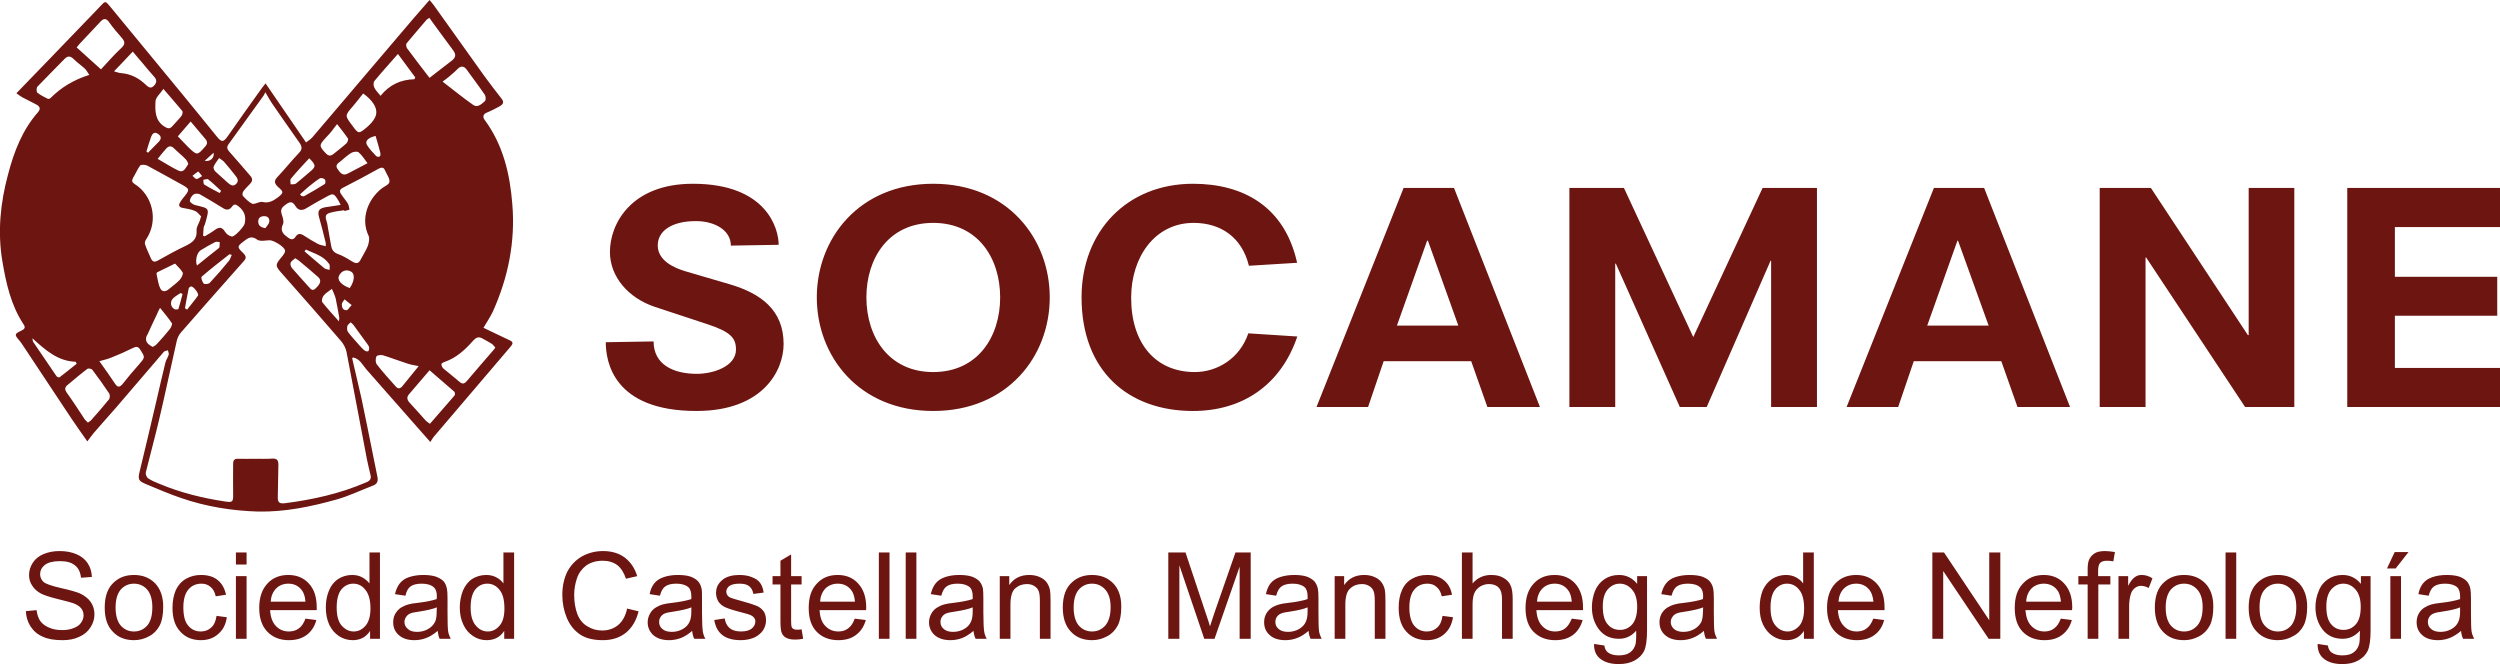
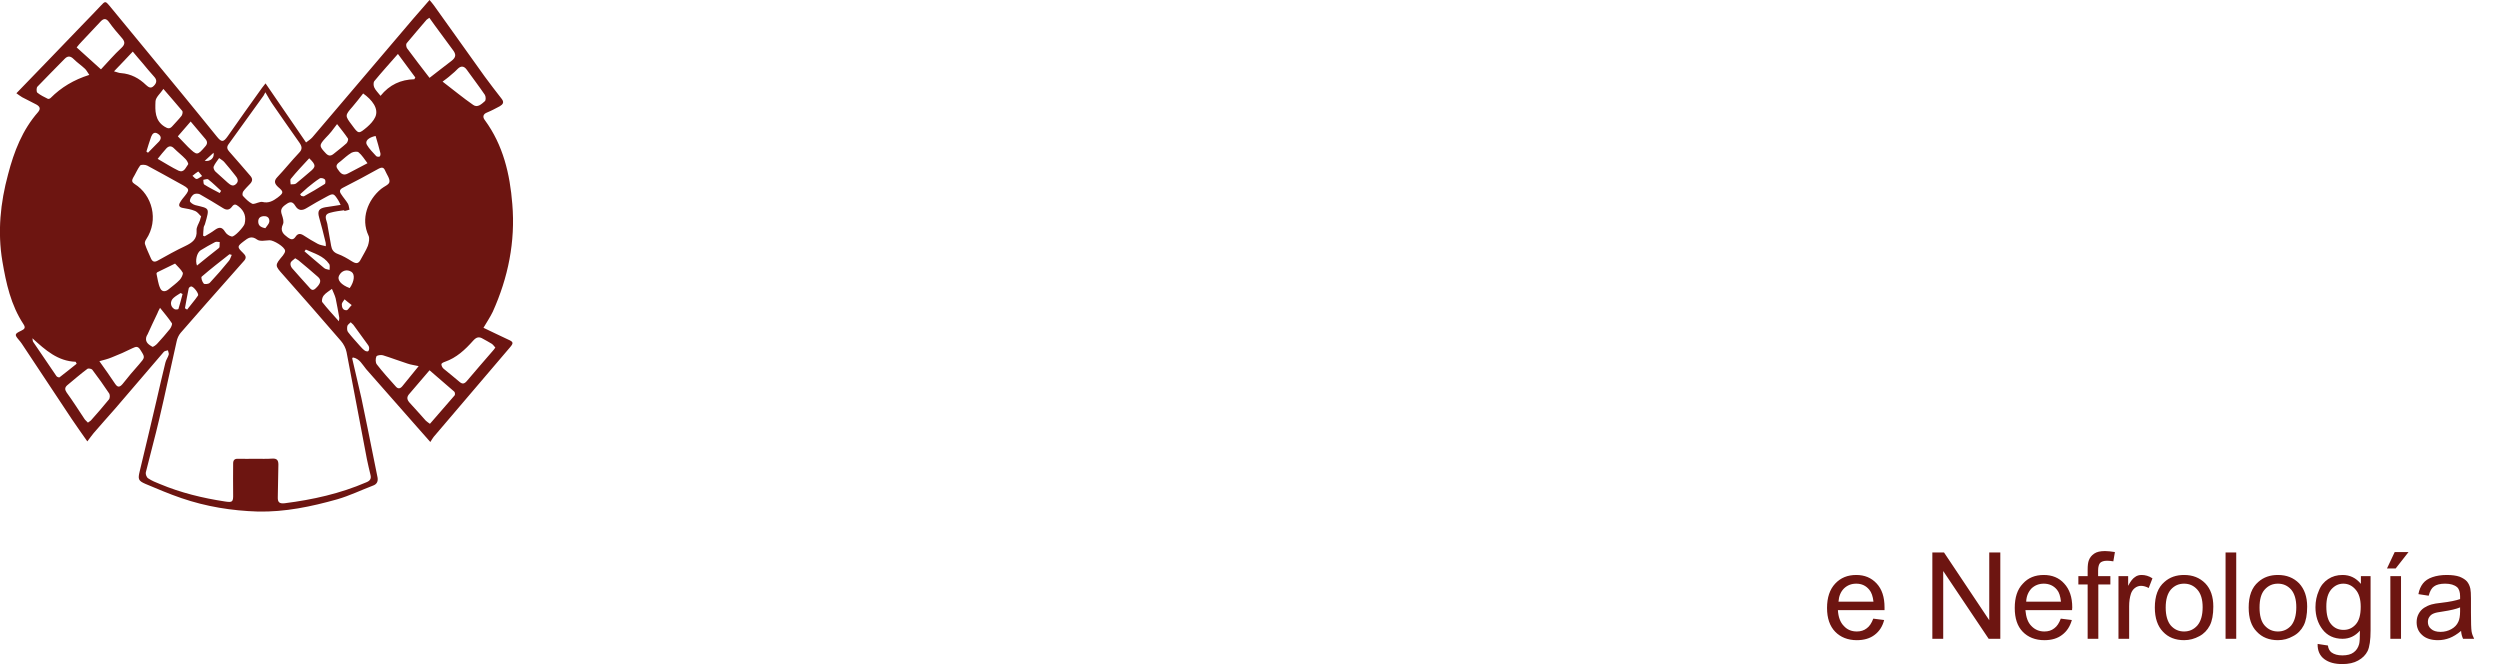
<svg xmlns="http://www.w3.org/2000/svg" xml:space="preserve" width="137.349mm" height="36.485mm" version="1.1" style="shape-rendering:geometricPrecision; text-rendering:geometricPrecision; image-rendering:optimizeQuality; fill-rule:evenodd; clip-rule:evenodd" viewBox="0 0 12653 3361">
  <defs>
    <style type="text/css">
   
    .fil0 {fill:#6D1511;fill-rule:nonzero}
   
  </style>
  </defs>
  <g id="Capa_x0020_1">
    <g id="_854719904">
      <g>
        <path class="fil0" d="M2447 1659c43,20 84,41 126,60 25,11 27,17 9,38 -129,151 -258,303 -387,454 -6,7 -10,16 -17,26 -26,-30 -47,-53 -68,-77 -85,-97 -171,-195 -257,-292 -19,-23 -33,-53 -67,-59 -2,2 -4,5 -3,7 15,66 31,132 46,198 21,100 41,199 61,299 7,34 14,69 21,104 3,19 -3,34 -24,41 -60,23 -118,51 -180,69 -131,37 -265,65 -402,62 -132,-4 -262,-25 -387,-68 -62,-21 -122,-47 -182,-72 -37,-16 -38,-25 -29,-63 29,-118 56,-236 84,-354 15,-65 30,-131 46,-196 3,-14 13,-27 17,-41 2,-6 -3,-15 -4,-22 -7,2 -17,3 -21,8 -82,95 -164,191 -246,287 -36,41 -73,82 -109,124 -10,12 -19,25 -32,42 -27,-39 -54,-76 -80,-115 -84,-126 -168,-253 -252,-380 -4,-6 -9,-12 -14,-18 -23,-27 -23,-31 11,-47 17,-8 24,-15 12,-33 -64,-97 -88,-207 -107,-319 -25,-149 -10,-296 29,-440 30,-115 72,-224 152,-315 15,-18 7,-29 -9,-38 -24,-13 -48,-24 -72,-37 -10,-6 -19,-13 -29,-20 111,-115 221,-228 330,-342 33,-33 65,-68 97,-101 22,-24 24,-24 44,0 125,151 249,302 374,454 57,69 114,140 171,210 23,28 32,27 54,-4 57,-82 115,-163 173,-244 5,-7 10,-13 18,-23 70,101 136,199 205,299 12,-9 23,-16 32,-26 171,-201 341,-401 512,-602 26,-30 52,-60 81,-93 8,10 16,18 22,27 86,120 171,240 257,360 28,38 57,76 86,113 15,19 5,29 -10,38 -21,11 -41,22 -63,31 -22,8 -24,24 -12,39 93,127 127,273 139,425 16,190 -21,372 -99,545 -13,27 -30,52 -47,81zm-1154 663l0 0c29,0 57,1 86,-1 22,-1 30,8 30,30 -2,55 -1,110 -3,165 -1,26 8,34 35,31 142,-18 281,-49 413,-106 20,-8 26,-19 21,-38 -6,-27 -13,-53 -18,-79 -35,-181 -68,-362 -103,-542 -4,-20 -15,-41 -28,-56 -97,-113 -195,-224 -293,-335 -43,-48 -43,-48 -1,-98 5,-7 12,-17 11,-24 -2,-20 -59,-54 -79,-53 -21,1 -48,7 -62,-3 -30,-22 -47,-8 -68,8 -34,26 -35,29 -4,59 11,11 20,22 7,38 -20,23 -41,46 -61,69 -88,99 -175,198 -262,298 -10,12 -17,28 -20,43 -30,131 -57,262 -88,393 -21,90 -46,180 -68,270 -2,9 4,25 12,30 18,12 39,21 60,29 105,44 216,71 328,88 38,6 43,3 42,-36 -1,-52 0,-104 0,-156 0,-18 8,-25 26,-24 29,1 58,0 87,0zm50 -1855c-5,9 -7,14 -9,17 -60,83 -119,165 -178,247 -10,14 -6,25 5,37 36,40 71,82 106,122 13,15 11,27 -1,40 -12,13 -25,25 -35,39 -4,6 -5,18 -2,22 14,15 29,31 47,40 9,4 25,-5 39,-8 4,-1 9,-2 13,-1 31,8 54,-5 77,-22 31,-24 32,-29 2,-54 -17,-16 -22,-30 -4,-49 38,-40 72,-83 110,-123 18,-18 16,-32 3,-51 -46,-65 -91,-130 -136,-195 -12,-17 -22,-36 -37,-61zm-325 628c-9,-8 -18,-22 -30,-27 -21,-9 -43,-12 -65,-16 -17,-4 -20,-13 -12,-27 3,-6 8,-12 12,-18 41,-50 41,-49 -14,-79 -55,-30 -109,-61 -164,-90 -10,-5 -31,-6 -36,0 -14,19 -23,42 -36,63 -7,13 -5,22 8,30 89,55 124,182 59,280 -5,7 -9,18 -6,25 8,25 20,48 30,72 8,18 19,20 36,10 45,-25 91,-51 138,-73 35,-17 60,-34 57,-78 -2,-17 11,-35 17,-52 1,-4 2,-9 6,-20zm725 -27c0,-2 0,-3 -1,-4 -23,3 -46,6 -68,12 -26,6 -30,18 -21,44 3,9 5,18 6,28 6,32 11,64 17,96 3,19 12,33 33,41 25,9 49,23 71,37 24,15 35,13 47,-11 12,-23 26,-44 35,-67 5,-16 10,-38 3,-52 -40,-85 -4,-180 64,-236 14,-12 40,-21 42,-35 3,-17 -13,-37 -21,-56 -7,-17 -15,-21 -34,-11 -59,33 -119,65 -180,96 -18,9 -19,19 -9,33 10,16 24,31 34,48 5,8 5,20 8,30 -9,3 -17,5 -26,7zm431 -674c38,-29 74,-58 110,-85 25,-19 26,-34 6,-59 -30,-40 -59,-81 -89,-121 -9,-13 -18,-25 -28,-39 -6,5 -11,7 -14,10 -34,40 -68,79 -101,119 -4,5 -2,19 2,25 36,49 74,98 114,150zm-450 643c-6,-12 -9,-19 -13,-25 -22,-34 -24,-35 -59,-16 -34,18 -67,37 -100,57 -24,15 -43,13 -58,-12 -12,-20 -25,-22 -43,-9 -28,18 -33,31 -24,56 5,15 11,35 5,47 -16,34 2,50 25,67 15,11 27,14 39,-4 11,-17 24,-17 40,-7 24,16 48,30 72,43 11,6 25,8 41,12 0,-10 0,-15 -1,-19 -10,-42 -21,-85 -33,-127 -9,-32 -1,-45 31,-51 24,-4 49,-7 78,-12zm452 1108c42,-48 84,-96 125,-144 3,-3 2,-16 -2,-19 -41,-36 -82,-71 -125,-108 -36,42 -68,80 -101,118 -16,17 -14,30 0,46 28,30 55,61 82,91 6,6 13,10 21,16zm-1731 -6c6,-5 11,-7 15,-11 31,-35 62,-70 91,-106 6,-7 6,-23 2,-30 -27,-41 -56,-81 -86,-121 -4,-5 -20,-8 -25,-4 -35,26 -68,55 -102,83 -12,11 -13,21 -3,36 32,44 61,90 91,135 4,6 11,11 17,18zm66 -1788c35,-37 67,-75 103,-108 23,-21 17,-35 1,-53 -22,-25 -44,-51 -63,-78 -15,-21 -28,-19 -43,-3 -32,34 -64,68 -96,102 -9,9 -17,19 -25,29 42,38 82,74 123,111zm517 842c2,1 5,2 8,3 17,-10 35,-20 51,-32 22,-16 37,-16 52,9 7,12 22,22 34,24 14,3 61,-49 65,-64 9,-36 -1,-65 -30,-88 -14,-11 -22,-15 -34,1 -11,15 -25,20 -44,8 -39,-24 -78,-48 -119,-71 -8,-4 -24,-4 -31,1 -10,7 -19,22 -19,33 0,7 16,18 27,21 72,18 74,11 50,94 -1,6 -6,12 -7,18 -2,14 -2,29 -3,43zm1479 566c-7,-8 -12,-15 -18,-19 -14,-9 -30,-17 -44,-25 -21,-13 -34,-9 -51,10 -40,45 -84,86 -142,106 -7,2 -18,8 -18,12 0,8 5,18 11,23 26,22 54,43 80,66 15,13 25,12 39,-5 42,-50 86,-100 129,-150 5,-5 9,-11 14,-18zm-2055 -1380c-9,-12 -14,-24 -22,-31 -18,-17 -39,-31 -57,-49 -17,-17 -31,-17 -47,0 -46,47 -92,93 -137,140 -5,6 -5,26 0,30 16,13 35,22 53,31 3,2 11,-1 14,-4 54,-54 117,-92 196,-117zm51 1449c29,41 55,77 80,115 13,19 23,17 37,1 27,-34 55,-68 84,-100 31,-36 31,-35 6,-74 -12,-19 -22,-16 -39,-8 -34,17 -70,33 -106,47 -19,8 -40,13 -62,19zm1737 -1415c54,41 103,82 155,118 22,16 43,-5 59,-19 6,-5 5,-24 0,-32 -30,-44 -62,-86 -93,-129 -12,-16 -27,-19 -43,-4 -11,11 -22,22 -35,32 -14,13 -30,24 -43,34zm-314 72c46,-57 103,-82 171,-84 2,-3 3,-6 5,-9 -29,-39 -58,-78 -88,-119 -42,48 -82,92 -119,137 -6,7 -5,23 -1,32 6,14 18,25 32,43zm193 1368c-22,-5 -40,-7 -57,-13 -41,-13 -82,-29 -124,-42 -10,-3 -30,0 -33,6 -5,12 -5,31 2,40 30,39 63,75 96,112 11,13 22,12 33,-1 26,-32 52,-64 83,-102zm-281 -1380c-18,23 -35,45 -53,66 -40,46 -40,46 -3,95 33,45 33,45 76,9 16,-14 32,-31 41,-50 20,-43 -16,-88 -61,-120zm-1011 -23c-15,23 -39,42 -40,63 -2,46 -4,97 46,128 16,10 26,12 38,-1 16,-18 33,-35 48,-54 4,-6 7,-19 4,-24 -29,-35 -60,-70 -96,-112zm-250 -89c18,5 27,9 36,9 50,4 91,26 126,60 13,12 25,20 40,4 15,-15 16,-30 1,-46 -20,-22 -39,-45 -58,-68 -17,-19 -33,-39 -50,-59 -33,35 -61,65 -95,100zm233 1197c-8,15 -11,21 -13,27 -17,36 -34,71 -50,107 -3,5 -6,10 -7,15 -6,26 14,38 31,48 4,2 19,-9 25,-16 22,-24 44,-49 64,-74 6,-8 13,-24 10,-29 -17,-26 -37,-49 -60,-78zm155 -943c-23,27 -44,51 -65,75 17,18 34,36 52,54 46,44 46,44 87,-3 11,-12 12,-24 1,-37 -24,-28 -48,-57 -75,-89zm-577 1226c-2,-3 -3,-7 -5,-10 -90,-3 -152,-58 -219,-119 2,12 2,15 3,17 40,59 79,117 119,175 3,4 14,8 16,5 29,-22 57,-45 86,-68zm498 -507c-34,17 -62,30 -90,44 -2,1 -4,5 -4,7 6,25 8,51 19,74 9,20 28,18 44,4 18,-15 38,-29 55,-47 8,-9 18,-28 15,-36 -9,-17 -26,-31 -39,-46zm820 -706c-12,16 -20,27 -29,38 -9,11 -18,21 -28,31 -35,38 -35,42 1,80 13,13 24,13 37,3 22,-18 45,-35 67,-55 5,-5 10,-19 7,-24 -16,-24 -34,-46 -55,-73zm-908 176c38,22 71,43 106,60 28,12 36,-17 48,-32 3,-4 -6,-20 -13,-27 -18,-19 -39,-35 -57,-53 -13,-14 -26,-15 -39,-2 -15,16 -28,33 -45,54zm696 503c-8,8 -20,14 -23,23 -3,7 1,20 7,27 27,32 56,62 83,93 11,12 19,26 36,10 26,-24 31,-42 13,-58 -33,-29 -66,-57 -100,-85 -4,-3 -9,-6 -16,-10zm366 -481c-16,-21 -28,-41 -45,-55 -7,-6 -26,-3 -36,2 -20,12 -37,28 -55,43 -13,10 -30,20 -15,40 12,17 25,37 52,22 31,-16 62,-32 99,-52zm-751 -26c-11,16 -22,29 -28,44 -2,6 3,18 9,24 20,19 42,37 62,56 13,11 27,23 43,7 16,-15 6,-31 -5,-44 -18,-23 -36,-45 -55,-67 -5,-6 -13,-11 -26,-20zm64 490c-9,-2 -11,-4 -12,-3 -47,37 -95,74 -140,113 -5,4 2,26 10,35 4,5 25,3 31,-4 33,-35 64,-71 95,-109 8,-8 10,-20 16,-32zm542 336c2,-13 3,-16 2,-19 -6,-32 -11,-64 -18,-96 -4,-17 -13,-33 -19,-49 -14,11 -31,20 -42,34 -7,8 -11,27 -7,33 25,32 52,61 84,97zm-150 -825c-32,35 -64,68 -93,104 -5,5 -1,18 -1,28 9,-1 20,1 27,-4 24,-19 47,-40 70,-59 32,-26 32,-35 -3,-69zm-568 543c38,-31 74,-60 110,-88 2,-2 3,-3 4,-5 0,-9 1,-18 1,-26 -7,0 -17,-3 -23,0 -25,13 -50,27 -74,42 -19,13 -28,52 -18,77zm778 287c-7,7 -16,13 -17,19 -2,10 -2,23 3,30 19,25 40,47 60,70 8,9 16,18 26,25 4,3 15,5 17,2 4,-4 5,-13 4,-19 -1,-6 -5,-12 -9,-17 -23,-32 -46,-63 -69,-95 -3,-5 -9,-8 -15,-15zm-5 -173c24,-34 27,-70 9,-82 -23,-15 -50,-7 -63,19 -11,21 10,47 54,63zm-251 -475c2,3 3,5 5,8 5,1 12,4 15,2 36,-20 71,-40 105,-62 4,-2 4,-20 0,-23 -6,-6 -20,-9 -26,-5 -22,14 -41,30 -61,46 -13,11 -25,23 -38,34zm382 -295c-37,8 -55,26 -44,45 12,21 31,39 47,57 4,4 14,4 18,2 3,-3 5,-12 3,-18 -7,-28 -15,-56 -24,-86zm-353 575c-2,3 -5,6 -7,9 33,28 66,57 100,85 7,6 18,6 27,9 0,-10 3,-23 -2,-30 -29,-42 -76,-53 -118,-73zm-612 297c3,2 7,4 11,7 18,-24 38,-46 55,-71 7,-9 -24,-49 -35,-46 -5,0 -11,6 -12,10 -7,33 -13,67 -19,100zm-195 -793c2,2 5,4 8,6 18,-19 37,-38 56,-57 13,-15 11,-28 -6,-39 -18,-12 -28,0 -34,15 -9,24 -16,50 -24,75zm183 721c-3,-1 -7,-3 -10,-5 -12,8 -25,15 -36,25 -18,16 -17,43 4,56 5,4 20,2 21,0 8,-25 14,-50 21,-76zm188 -511c2,-4 5,-7 7,-11 -21,-19 -42,-40 -65,-58 -5,-4 -16,1 -25,2 1,8 0,21 5,24 25,16 52,29 78,43zm231 178c7,-11 18,-21 20,-32 2,-18 -7,-30 -28,-29 -17,1 -28,9 -28,27 0,19 10,29 36,34zm437 389c-15,-12 -26,-20 -36,-29 -5,8 -13,16 -14,24 0,15 4,32 24,31 7,0 13,-13 26,-26zm-757 -653c-10,-12 -19,-24 -20,-23 -10,6 -19,14 -29,22 7,5 13,15 21,16 7,0 15,-8 28,-15zm13 -77c29,5 50,-15 45,-41 -15,14 -29,27 -45,41z" />
-         <path class="fil0" d="M3941 1239c0,-81 -60,-309 -434,-309 -314,0 -420,204 -420,345 0,126 93,233 227,278l264 87c119,39 147,70 147,129 0,86 -116,123 -198,123 -118,0 -219,-46 -219,-164l-242 4c0,99 39,348 459,348 335,0 441,-203 441,-339 0,-171 -114,-256 -275,-303l-222 -65c-60,-18 -140,-55 -140,-131 0,-74 72,-123 193,-123 97,0 177,47 177,124l242 -4zm1121 266c0,199 -113,378 -339,378 -225,0 -338,-179 -338,-378 0,-199 113,-377 338,-377 226,0 339,178 339,377zm-928 0c0,298 213,575 589,575 377,0 590,-277 590,-575 0,-297 -213,-575 -590,-575 -376,0 -589,278 -589,575zm2431 -175c-63,-285 -273,-400 -527,-400 -334,0 -564,241 -564,575 0,372 235,575 564,575 248,0 444,-129 528,-377l-248 -16c-42,125 -155,196 -271,196 -196,0 -322,-142 -322,-376 0,-206 120,-379 316,-379 139,0 245,74 280,217l244 -15zm816 318l-311 0 153 -430 4 0 154 430zm147 412l266 0 -435 -1109 -255 0 -441 1109 261 0 79 -232 443 0 82 232zm1436 0l232 0 0 -1109 -275 0 -351 755 -351 -755 -276 0 0 1109 232 0 0 -726 3 0 324 726 136 0 323 -740 3 0 0 740zm1101 -412l-311 0 153 -430 3 0 155 430zm146 412l266 0 -435 -1109 -254 0 -442 1109 261 0 79 -232 443 0 82 232zm1152 0l249 0 0 -1109 -231 0 0 745 -4 0 -491 -745 -259 0 0 1109 232 0 0 -757 3 0 501 757zm517 0l773 0 0 -198 -532 0 0 -264 518 0 0 -197 -518 0 0 -252 532 0 0 -198 -773 0 0 1109z" />
      </g>
      <g>
-         <path class="fil0" d="M131 3093l54 -5c3,22 9,40 18,54 10,14 24,25 44,34 20,9 42,13 67,13 22,0 42,-3 58,-10 17,-6 30,-15 38,-27 8,-11 13,-24 13,-37 0,-14 -4,-26 -12,-36 -8,-10 -21,-19 -40,-26 -11,-4 -37,-11 -78,-21 -40,-10 -68,-19 -84,-27 -21,-11 -36,-25 -46,-41 -11,-16 -16,-34 -16,-54 0,-23 7,-43 19,-62 13,-20 31,-34 55,-44 24,-10 51,-15 80,-15 32,0 61,5 86,16 24,10 43,25 57,46 13,20 20,43 21,69l-55 4c-3,-28 -13,-49 -31,-63 -17,-14 -42,-21 -76,-21 -35,0 -60,7 -76,19 -16,13 -24,29 -24,47 0,15 6,28 17,39 11,10 40,20 87,31 47,10 79,20 97,27 25,12 44,27 56,45 12,18 18,38 18,62 0,23 -7,45 -20,65 -13,21 -32,37 -57,48 -25,12 -53,17 -84,17 -40,0 -73,-5 -99,-17 -27,-11 -48,-29 -63,-52 -15,-23 -23,-49 -24,-78zm399 -18c0,-59 16,-102 49,-130 27,-24 60,-35 99,-35 44,0 79,14 107,42 27,29 41,68 41,118 0,41 -6,73 -18,96 -12,23 -30,42 -53,54 -24,13 -49,20 -77,20 -44,0 -80,-14 -107,-43 -28,-28 -41,-69 -41,-122zm55 0c0,40 9,71 26,91 18,20 40,30 67,30 27,0 49,-10 67,-30 18,-21 26,-52 26,-93 0,-39 -9,-69 -26,-89 -18,-20 -40,-30 -67,-30 -27,0 -49,10 -67,30 -17,20 -26,50 -26,91zm511 42l52 7c-5,37 -20,65 -44,85 -23,21 -53,31 -87,31 -43,0 -78,-14 -104,-43 -27,-28 -40,-68 -40,-121 0,-34 6,-64 17,-90 12,-25 29,-44 52,-57 23,-13 48,-19 75,-19 35,0 63,8 85,26 21,17 35,42 42,74l-52 8c-5,-22 -14,-38 -27,-48 -12,-11 -28,-16 -45,-16 -27,0 -49,9 -66,29 -17,19 -26,50 -26,91 0,43 8,74 25,93 16,19 37,29 63,29 22,0 39,-7 53,-20 14,-12 23,-32 27,-59zm98 -260l0 -61 54 0 0 61 -54 0zm0 376l0 -317 54 0 0 317 -54 0zm352 -102l55 7c-8,32 -25,57 -48,75 -24,18 -54,27 -91,27 -46,0 -82,-15 -109,-43 -27,-28 -41,-68 -41,-120 0,-53 14,-94 41,-123 27,-30 63,-44 106,-44 43,0 77,14 104,43 27,29 40,69 40,121 0,3 0,8 0,14l-236 0c2,35 12,62 29,80 18,19 40,28 66,28 20,0 37,-5 51,-16 14,-10 25,-27 33,-49zm-176 -86l176 0c-2,-27 -9,-47 -20,-60 -17,-21 -39,-31 -66,-31 -25,0 -46,8 -62,24 -17,17 -26,39 -28,67zm503 188l0 -40c-20,31 -49,47 -88,47 -25,0 -49,-7 -70,-21 -21,-14 -37,-33 -49,-58 -11,-25 -17,-54 -17,-86 0,-31 5,-60 16,-86 10,-25 26,-45 47,-59 21,-13 44,-20 70,-20 20,0 37,4 51,12 15,8 27,18 37,31l0 -157 53 0 0 437 -50 0zm-169 -158c0,41 8,71 25,91 18,20 38,30 61,30 24,0 43,-10 60,-29 16,-19 25,-48 25,-87 0,-43 -9,-75 -26,-95 -16,-21 -37,-31 -61,-31 -24,0 -44,10 -60,29 -16,20 -24,50 -24,92zm511 118c-20,17 -39,29 -58,36 -18,7 -38,11 -59,11 -35,0 -61,-9 -80,-26 -19,-17 -28,-38 -28,-65 0,-15 3,-29 10,-42 8,-13 17,-23 28,-31 12,-7 25,-13 39,-17 10,-3 26,-6 48,-8 43,-5 75,-12 95,-19 1,-7 1,-12 1,-14 0,-21 -5,-37 -16,-46 -13,-12 -34,-18 -61,-18 -25,0 -44,5 -56,14 -12,8 -21,24 -26,47l-53 -8c5,-22 13,-40 24,-54 11,-14 26,-25 47,-32 21,-7 45,-11 72,-11 27,0 49,3 66,9 17,7 30,15 38,24 8,10 13,22 16,37 2,9 3,26 3,49l0 71c0,50 1,81 3,95 2,13 7,26 13,38l-56 0c-5,-11 -8,-24 -10,-40zm-4 -119c-20,8 -49,15 -88,21 -22,3 -38,6 -47,10 -9,4 -16,10 -21,18 -5,7 -8,16 -8,25 0,14 6,26 17,35 10,10 26,15 47,15 21,0 39,-5 55,-14 16,-9 28,-21 36,-37 6,-12 8,-30 8,-53l1 -20zm341 159l0 -40c-20,31 -50,47 -89,47 -25,0 -48,-7 -69,-21 -21,-14 -38,-33 -49,-58 -12,-25 -18,-54 -18,-86 0,-31 6,-60 16,-86 11,-25 26,-45 47,-59 21,-13 45,-20 71,-20 19,0 36,4 51,12 15,8 27,18 36,31l0 -157 54 0 0 437 -50 0zm-170 -158c0,41 9,71 26,91 17,20 37,30 61,30 23,0 43,-10 59,-29 17,-19 25,-48 25,-87 0,-43 -8,-75 -25,-95 -17,-21 -37,-31 -62,-31 -24,0 -44,10 -60,29 -16,20 -24,50 -24,92zm792 5l58 14c-12,48 -34,84 -65,109 -32,25 -70,37 -116,37 -47,0 -85,-9 -114,-28 -30,-20 -52,-47 -68,-84 -15,-36 -23,-75 -23,-117 0,-45 9,-85 26,-119 18,-33 43,-59 75,-77 32,-17 67,-26 105,-26 44,0 81,11 110,33 30,23 51,54 63,94l-57 13c-10,-31 -25,-54 -44,-69 -19,-14 -44,-22 -73,-22 -33,0 -61,8 -84,24 -22,17 -38,38 -47,65 -9,27 -14,55 -14,84 0,37 6,70 16,97 11,28 28,49 51,62 22,14 47,21 74,21 32,0 59,-9 82,-28 22,-19 37,-46 45,-83zm329 113c-19,17 -39,29 -57,36 -19,7 -38,11 -59,11 -35,0 -62,-9 -81,-26 -18,-17 -28,-38 -28,-65 0,-15 4,-29 11,-42 7,-13 16,-23 28,-31 11,-7 24,-13 38,-17 11,-3 27,-6 48,-8 43,-5 75,-12 96,-19 0,-7 0,-12 0,-14 0,-21 -5,-37 -15,-46 -14,-12 -34,-18 -61,-18 -26,0 -44,5 -56,14 -12,8 -21,24 -27,47l-52 -8c4,-22 12,-40 23,-54 11,-14 27,-25 48,-32 20,-7 44,-11 72,-11 27,0 49,3 66,9 17,7 29,15 37,24 8,10 14,22 17,37 2,9 2,26 2,49l0 71c0,50 2,81 4,95 2,13 6,26 13,38l-56 0c-6,-11 -9,-24 -11,-40zm-4 -119c-19,8 -49,15 -88,21 -22,3 -37,6 -47,10 -9,4 -16,10 -21,18 -5,7 -7,16 -7,25 0,14 5,26 16,35 11,10 27,15 48,15 20,0 39,-5 55,-14 16,-9 28,-21 35,-37 6,-12 9,-30 9,-53l0 -20zm116 64l53 -8c3,21 11,37 25,49 13,11 32,17 57,17 24,0 43,-5 55,-15 12,-10 18,-22 18,-36 0,-12 -6,-21 -17,-28 -7,-5 -25,-11 -54,-18 -40,-10 -67,-19 -82,-26 -15,-7 -27,-17 -35,-30 -7,-13 -11,-27 -11,-42 0,-14 3,-27 9,-39 7,-12 16,-22 27,-30 8,-6 19,-12 34,-16 14,-4 30,-6 46,-6 25,0 47,3 65,11 19,7 33,16 42,29 9,12 15,28 18,49l-52 7c-3,-16 -9,-29 -21,-39 -11,-9 -27,-13 -48,-13 -25,0 -42,4 -53,12 -10,8 -15,18 -15,28 0,7 2,14 6,19 4,6 11,11 21,14 5,2 21,7 47,14 38,10 64,19 79,25 15,6 27,16 36,28 8,12 12,28 12,46 0,18 -5,34 -15,50 -11,16 -26,28 -45,37 -20,8 -42,13 -67,13 -41,0 -73,-9 -94,-26 -22,-17 -35,-42 -41,-76zm442 47l8 48c-15,3 -29,4 -41,4 -19,0 -34,-3 -45,-9 -11,-6 -18,-14 -22,-24 -5,-10 -7,-31 -7,-64l0 -182 -40 0 0 -42 40 0 0 -78 54 -32 0 110 53 0 0 42 -53 0 0 185c0,16 1,26 3,30 1,4 4,8 9,10 4,3 10,4 18,4 6,0 14,0 23,-2zm269 -54l56 7c-9,32 -25,57 -49,75 -23,18 -53,27 -90,27 -46,0 -83,-15 -110,-43 -27,-28 -40,-68 -40,-120 0,-53 13,-94 41,-123 27,-30 62,-44 106,-44 42,0 77,14 103,43 27,29 41,69 41,121 0,3 0,8 -1,14l-235 0c2,35 11,62 29,80 18,19 40,28 66,28 20,0 36,-5 50,-16 14,-10 25,-27 33,-49zm-175 -86l176 0c-2,-27 -9,-47 -20,-60 -17,-21 -39,-31 -67,-31 -24,0 -45,8 -62,24 -16,17 -26,39 -27,67zm297 188l0 -437 54 0 0 437 -54 0zm136 0l0 -437 54 0 0 437 -54 0zm343 -40c-20,17 -39,29 -57,36 -19,7 -38,11 -59,11 -35,0 -62,-9 -81,-26 -18,-17 -28,-38 -28,-65 0,-15 4,-29 11,-42 7,-13 16,-23 28,-31 11,-7 24,-13 38,-17 11,-3 27,-6 48,-8 43,-5 75,-12 96,-19 0,-7 0,-12 0,-14 0,-21 -5,-37 -15,-46 -14,-12 -34,-18 -61,-18 -26,0 -44,5 -56,14 -12,8 -21,24 -27,47l-53 -8c5,-22 13,-40 24,-54 11,-14 27,-25 48,-32 20,-7 44,-11 72,-11 27,0 49,3 66,9 17,7 29,15 37,24 8,10 14,22 17,37 1,9 2,26 2,49l0 71c0,50 2,81 4,95 2,13 6,26 13,38l-56 0c-6,-11 -9,-24 -11,-40zm-4 -119c-19,8 -49,15 -88,21 -22,3 -38,6 -47,10 -9,4 -16,10 -21,18 -5,7 -7,16 -7,25 0,14 5,26 16,35 11,10 27,15 47,15 21,0 40,-5 56,-14 16,-9 28,-21 35,-37 6,-12 9,-30 9,-53l0 -20zm137 159l0 -317 48 0 0 45c23,-34 57,-51 101,-51 19,0 36,3 52,10 16,7 28,16 36,27 8,11 14,24 17,39 2,10 3,28 3,53l0 194 -54 0 0 -192c0,-22 -2,-39 -6,-49 -4,-11 -12,-20 -22,-26 -11,-7 -23,-10 -38,-10 -22,0 -42,7 -59,22 -16,14 -24,42 -24,82l0 173 -54 0zm319 -158c0,-59 16,-102 49,-130 27,-24 60,-35 99,-35 44,0 79,14 107,42 28,29 41,68 41,118 0,41 -6,73 -18,96 -12,23 -30,42 -53,54 -24,13 -49,20 -77,20 -44,0 -80,-14 -107,-43 -27,-28 -41,-69 -41,-122zm55 0c0,40 9,71 26,91 18,20 40,30 67,30 27,0 49,-10 67,-30 18,-21 27,-52 27,-93 0,-39 -9,-69 -27,-89 -18,-20 -40,-30 -67,-30 -27,0 -49,10 -67,30 -17,20 -26,50 -26,91zm479 158l0 -437 87 0 103 309c10,29 17,51 21,65 5,-16 13,-39 23,-70l106 -304 77 0 0 437 -56 0 0 -365 -127 365 -52 0 -126 -372 0 372 -56 0zm710 -40c-20,17 -39,29 -58,36 -18,7 -38,11 -59,11 -35,0 -62,-9 -80,-26 -19,-17 -28,-38 -28,-65 0,-15 3,-29 10,-42 7,-13 17,-23 28,-31 11,-7 24,-13 39,-17 10,-3 26,-6 47,-8 44,-5 76,-12 96,-19 0,-7 0,-12 0,-14 0,-21 -5,-37 -15,-46 -14,-12 -34,-18 -61,-18 -25,0 -44,5 -56,14 -12,8 -21,24 -27,47l-52 -8c5,-22 12,-40 23,-54 11,-14 27,-25 48,-32 21,-7 45,-11 72,-11 27,0 49,3 66,9 17,7 29,15 37,24 8,10 14,22 17,37 2,9 3,26 3,49l0 71c0,50 1,81 3,95 2,13 7,26 13,38l-56 0c-5,-11 -9,-24 -10,-40zm-5 -119c-19,8 -48,15 -87,21 -23,3 -38,6 -47,10 -10,4 -17,10 -22,18 -5,7 -7,16 -7,25 0,14 5,26 16,35 11,10 27,15 48,15 20,0 39,-5 55,-14 16,-9 28,-21 35,-37 6,-12 9,-30 9,-53l0 -20zm137 159l0 -317 48 0 0 45c24,-34 57,-51 101,-51 19,0 36,3 52,10 16,7 28,16 36,27 8,11 14,24 17,39 2,10 3,28 3,53l0 194 -54 0 0 -192c0,-22 -2,-39 -6,-49 -4,-11 -12,-20 -22,-26 -11,-7 -23,-10 -37,-10 -23,0 -43,7 -59,22 -17,14 -25,42 -25,82l0 173 -54 0zm546 -116l53 7c-6,37 -21,65 -44,85 -24,21 -53,31 -88,31 -43,0 -78,-14 -104,-43 -26,-28 -39,-68 -39,-121 0,-34 5,-64 17,-90 11,-25 28,-44 51,-57 23,-13 48,-19 76,-19 34,0 62,8 84,26 22,17 36,42 42,74l-52 8c-5,-22 -14,-38 -27,-48 -12,-11 -27,-16 -45,-16 -27,0 -49,9 -66,29 -17,19 -26,50 -26,91 0,43 9,74 25,93 16,19 37,29 64,29 21,0 38,-7 52,-20 14,-12 23,-32 27,-59zm98 116l0 -437 54 0 0 157c25,-29 56,-43 94,-43 24,0 44,4 61,14 17,9 30,22 37,38 8,16 11,40 11,71l0 200 -54 0 0 -200c0,-27 -5,-46 -17,-59 -11,-12 -28,-18 -49,-18 -16,0 -30,4 -44,12 -14,9 -24,20 -30,34 -6,14 -9,33 -9,58l0 173 -54 0zm556 -102l55 7c-9,32 -25,57 -48,75 -24,18 -54,27 -91,27 -46,0 -82,-15 -110,-43 -27,-28 -40,-68 -40,-120 0,-53 14,-94 41,-123 27,-30 63,-44 106,-44 43,0 77,14 104,43 26,29 40,69 40,121 0,3 0,8 0,14l-236 0c2,35 12,62 29,80 18,19 40,28 66,28 20,0 37,-5 51,-16 13,-10 24,-27 33,-49zm-176 -86l176 0c-2,-27 -9,-47 -20,-60 -17,-21 -39,-31 -66,-31 -25,0 -46,8 -62,24 -17,17 -26,39 -28,67zm289 214l52 8c2,16 8,27 18,35 13,10 32,15 55,15 24,0 44,-5 57,-15 14,-10 23,-24 28,-42 2,-11 4,-34 3,-68 -23,27 -52,41 -87,41 -44,0 -77,-16 -101,-47 -24,-31 -36,-69 -36,-113 0,-30 6,-58 16,-83 11,-26 27,-45 48,-59 21,-14 45,-21 73,-21 37,0 68,15 92,45l0 -39 50 0 0 274c0,49 -5,84 -15,105 -10,20 -26,36 -48,48 -22,12 -48,18 -80,18 -38,0 -68,-8 -91,-25 -24,-17 -35,-43 -34,-77zm44 -190c0,42 8,72 25,91 16,19 37,28 62,28 24,0 45,-9 62,-28 16,-19 25,-48 25,-89 0,-39 -9,-68 -26,-87 -17,-20 -38,-30 -62,-30 -24,0 -44,10 -61,29 -17,20 -25,48 -25,86zm512 124c-20,17 -39,29 -58,36 -18,7 -38,11 -59,11 -35,0 -61,-9 -80,-26 -19,-17 -28,-38 -28,-65 0,-15 3,-29 10,-42 7,-13 17,-23 28,-31 12,-7 24,-13 39,-17 10,-3 26,-6 48,-8 43,-5 75,-12 95,-19 1,-7 1,-12 1,-14 0,-21 -5,-37 -16,-46 -13,-12 -34,-18 -61,-18 -25,0 -44,5 -56,14 -12,8 -21,24 -27,47l-52 -8c5,-22 13,-40 24,-54 11,-14 26,-25 47,-32 21,-7 45,-11 72,-11 27,0 49,3 66,9 17,7 30,15 37,24 8,10 14,22 17,37 2,9 3,26 3,49l0 71c0,50 1,81 3,95 2,13 7,26 13,38l-56 0c-5,-11 -9,-24 -10,-40zm-4 -119c-20,8 -49,15 -88,21 -22,3 -38,6 -47,10 -9,4 -16,10 -21,18 -5,7 -8,16 -8,25 0,14 6,26 16,35 11,10 27,15 48,15 21,0 39,-5 55,-14 16,-9 28,-21 36,-37 5,-12 8,-30 8,-53l1 -20zm510 159l0 -40c-20,31 -49,47 -88,47 -25,0 -49,-7 -70,-21 -21,-14 -37,-33 -49,-58 -12,-25 -17,-54 -17,-86 0,-31 5,-60 15,-86 11,-25 27,-45 48,-59 21,-13 44,-20 70,-20 19,0 36,4 51,12 15,8 27,18 36,31l0 -157 54 0 0 437 -50 0zm-169 -158c0,41 8,71 25,91 17,20 38,30 61,30 23,0 43,-10 60,-29 16,-19 24,-48 24,-87 0,-43 -8,-75 -25,-95 -16,-21 -37,-31 -62,-31 -23,0 -43,10 -59,29 -16,20 -24,50 -24,92z" />
        <path class="fil0" d="M9481 3131l55 7c-8,32 -24,57 -48,75 -23,18 -54,27 -90,27 -46,0 -83,-15 -110,-43 -27,-28 -41,-68 -41,-120 0,-53 14,-94 41,-123 28,-30 63,-44 107,-44 42,0 76,14 103,43 27,29 40,69 40,121 0,3 0,8 0,14l-236 0c2,35 12,62 30,80 17,19 39,28 66,28 19,0 36,-5 50,-16 14,-10 25,-27 33,-49zm-176 -86l177 0c-3,-27 -10,-47 -21,-60 -17,-21 -39,-31 -66,-31 -25,0 -45,8 -62,24 -17,17 -26,39 -28,67zm475 188l0 -437 59 0 229 343 0 -343 56 0 0 437 -59 0 -230 -343 0 343 -55 0zm650 -102l56 7c-9,32 -25,57 -49,75 -23,18 -53,27 -90,27 -46,0 -83,-15 -110,-43 -27,-28 -40,-68 -40,-120 0,-53 13,-94 41,-123 27,-30 62,-44 106,-44 42,0 77,14 103,43 27,29 41,69 41,121 0,3 -1,8 -1,14l-236 0c3,35 12,62 30,80 18,19 40,28 66,28 20,0 36,-5 50,-16 14,-10 25,-27 33,-49zm-175 -86l176 0c-3,-27 -9,-47 -20,-60 -17,-21 -40,-31 -67,-31 -24,0 -45,8 -62,24 -16,17 -26,39 -27,67zm311 188l0 -275 -47 0 0 -42 47 0 0 -33c0,-21 2,-37 6,-47 5,-14 14,-25 27,-34 13,-9 31,-13 55,-13 15,0 31,2 50,5l-8 47c-12,-2 -22,-3 -32,-3 -16,0 -28,4 -35,11 -6,7 -10,20 -10,38l0 29 62 0 0 42 -61 0 0 275 -54 0zm156 0l0 -317 49 0 0 49c12,-23 23,-37 34,-44 10,-8 22,-11 34,-11 18,0 37,5 55,17l-19 49c-13,-7 -26,-11 -39,-11 -11,0 -22,4 -31,11 -9,7 -16,17 -20,29 -6,19 -9,40 -9,63l0 165 -54 0zm184 -158c0,-59 16,-102 49,-130 27,-24 60,-35 99,-35 44,0 79,14 107,42 28,29 41,68 41,118 0,41 -6,73 -18,96 -12,23 -30,42 -53,54 -24,13 -49,20 -77,20 -44,0 -80,-14 -107,-43 -27,-28 -41,-69 -41,-122zm55 0c0,40 9,71 26,91 18,20 40,30 67,30 27,0 49,-10 67,-30 18,-21 27,-52 27,-93 0,-39 -9,-69 -27,-89 -18,-20 -40,-30 -67,-30 -27,0 -49,10 -67,30 -17,20 -26,50 -26,91zm303 158l0 -437 54 0 0 437 -54 0zm117 -158c0,-59 16,-102 49,-130 27,-24 60,-35 99,-35 44,0 79,14 107,42 27,29 41,68 41,118 0,41 -6,73 -18,96 -12,23 -30,42 -54,54 -23,13 -48,20 -76,20 -44,0 -80,-14 -107,-43 -28,-28 -41,-69 -41,-122zm55 0c0,40 8,71 26,91 18,20 40,30 67,30 27,0 49,-10 67,-30 17,-21 26,-52 26,-93 0,-39 -9,-69 -26,-89 -18,-20 -40,-30 -67,-30 -27,0 -49,10 -67,30 -18,20 -26,50 -26,91zm294 184l52 8c2,16 8,27 18,35 14,10 32,15 55,15 25,0 44,-5 57,-15 14,-10 23,-24 28,-42 3,-11 4,-34 4,-68 -24,27 -53,41 -88,41 -43,0 -77,-16 -101,-47 -24,-31 -36,-69 -36,-113 0,-30 6,-58 17,-83 10,-26 26,-45 47,-59 21,-14 45,-21 73,-21 38,0 68,15 93,45l0 -39 49 0 0 274c0,49 -5,84 -15,105 -10,20 -26,36 -48,48 -21,12 -48,18 -80,18 -38,0 -68,-8 -91,-25 -23,-17 -35,-43 -34,-77zm44 -190c0,42 8,72 25,91 16,19 37,28 62,28 25,0 45,-9 62,-28 17,-19 25,-48 25,-89 0,-39 -9,-68 -26,-87 -17,-20 -38,-30 -62,-30 -24,0 -44,10 -61,29 -17,20 -25,48 -25,86zm324 164l0 -317 54 0 0 317 -54 0zm-17 -356l39 -83 70 0 -65 83 -44 0zm375 316c-20,17 -40,29 -58,36 -18,7 -38,11 -59,11 -35,0 -62,-9 -80,-26 -19,-17 -28,-38 -28,-65 0,-15 3,-29 10,-42 7,-13 16,-23 28,-31 11,-7 24,-13 38,-17 11,-3 27,-6 48,-8 44,-5 76,-12 96,-19 0,-7 0,-12 0,-14 0,-21 -5,-37 -15,-46 -14,-12 -34,-18 -61,-18 -25,0 -44,5 -56,14 -12,8 -21,24 -27,47l-52 -8c4,-22 12,-40 23,-54 11,-14 27,-25 48,-32 20,-7 45,-11 72,-11 27,0 49,3 66,9 17,7 29,15 37,24 8,10 14,22 17,37 2,9 3,26 3,49l0 71c0,50 1,81 3,95 2,13 7,26 13,38l-56 0c-5,-11 -9,-24 -10,-40zm-5 -119c-19,8 -48,15 -88,21 -22,3 -37,6 -46,10 -10,4 -17,10 -22,18 -5,7 -7,16 -7,25 0,14 5,26 16,35 11,10 27,15 48,15 20,0 39,-5 55,-14 16,-9 28,-21 35,-37 6,-12 9,-30 9,-53l0 -20z" />
      </g>
    </g>
  </g>
</svg>